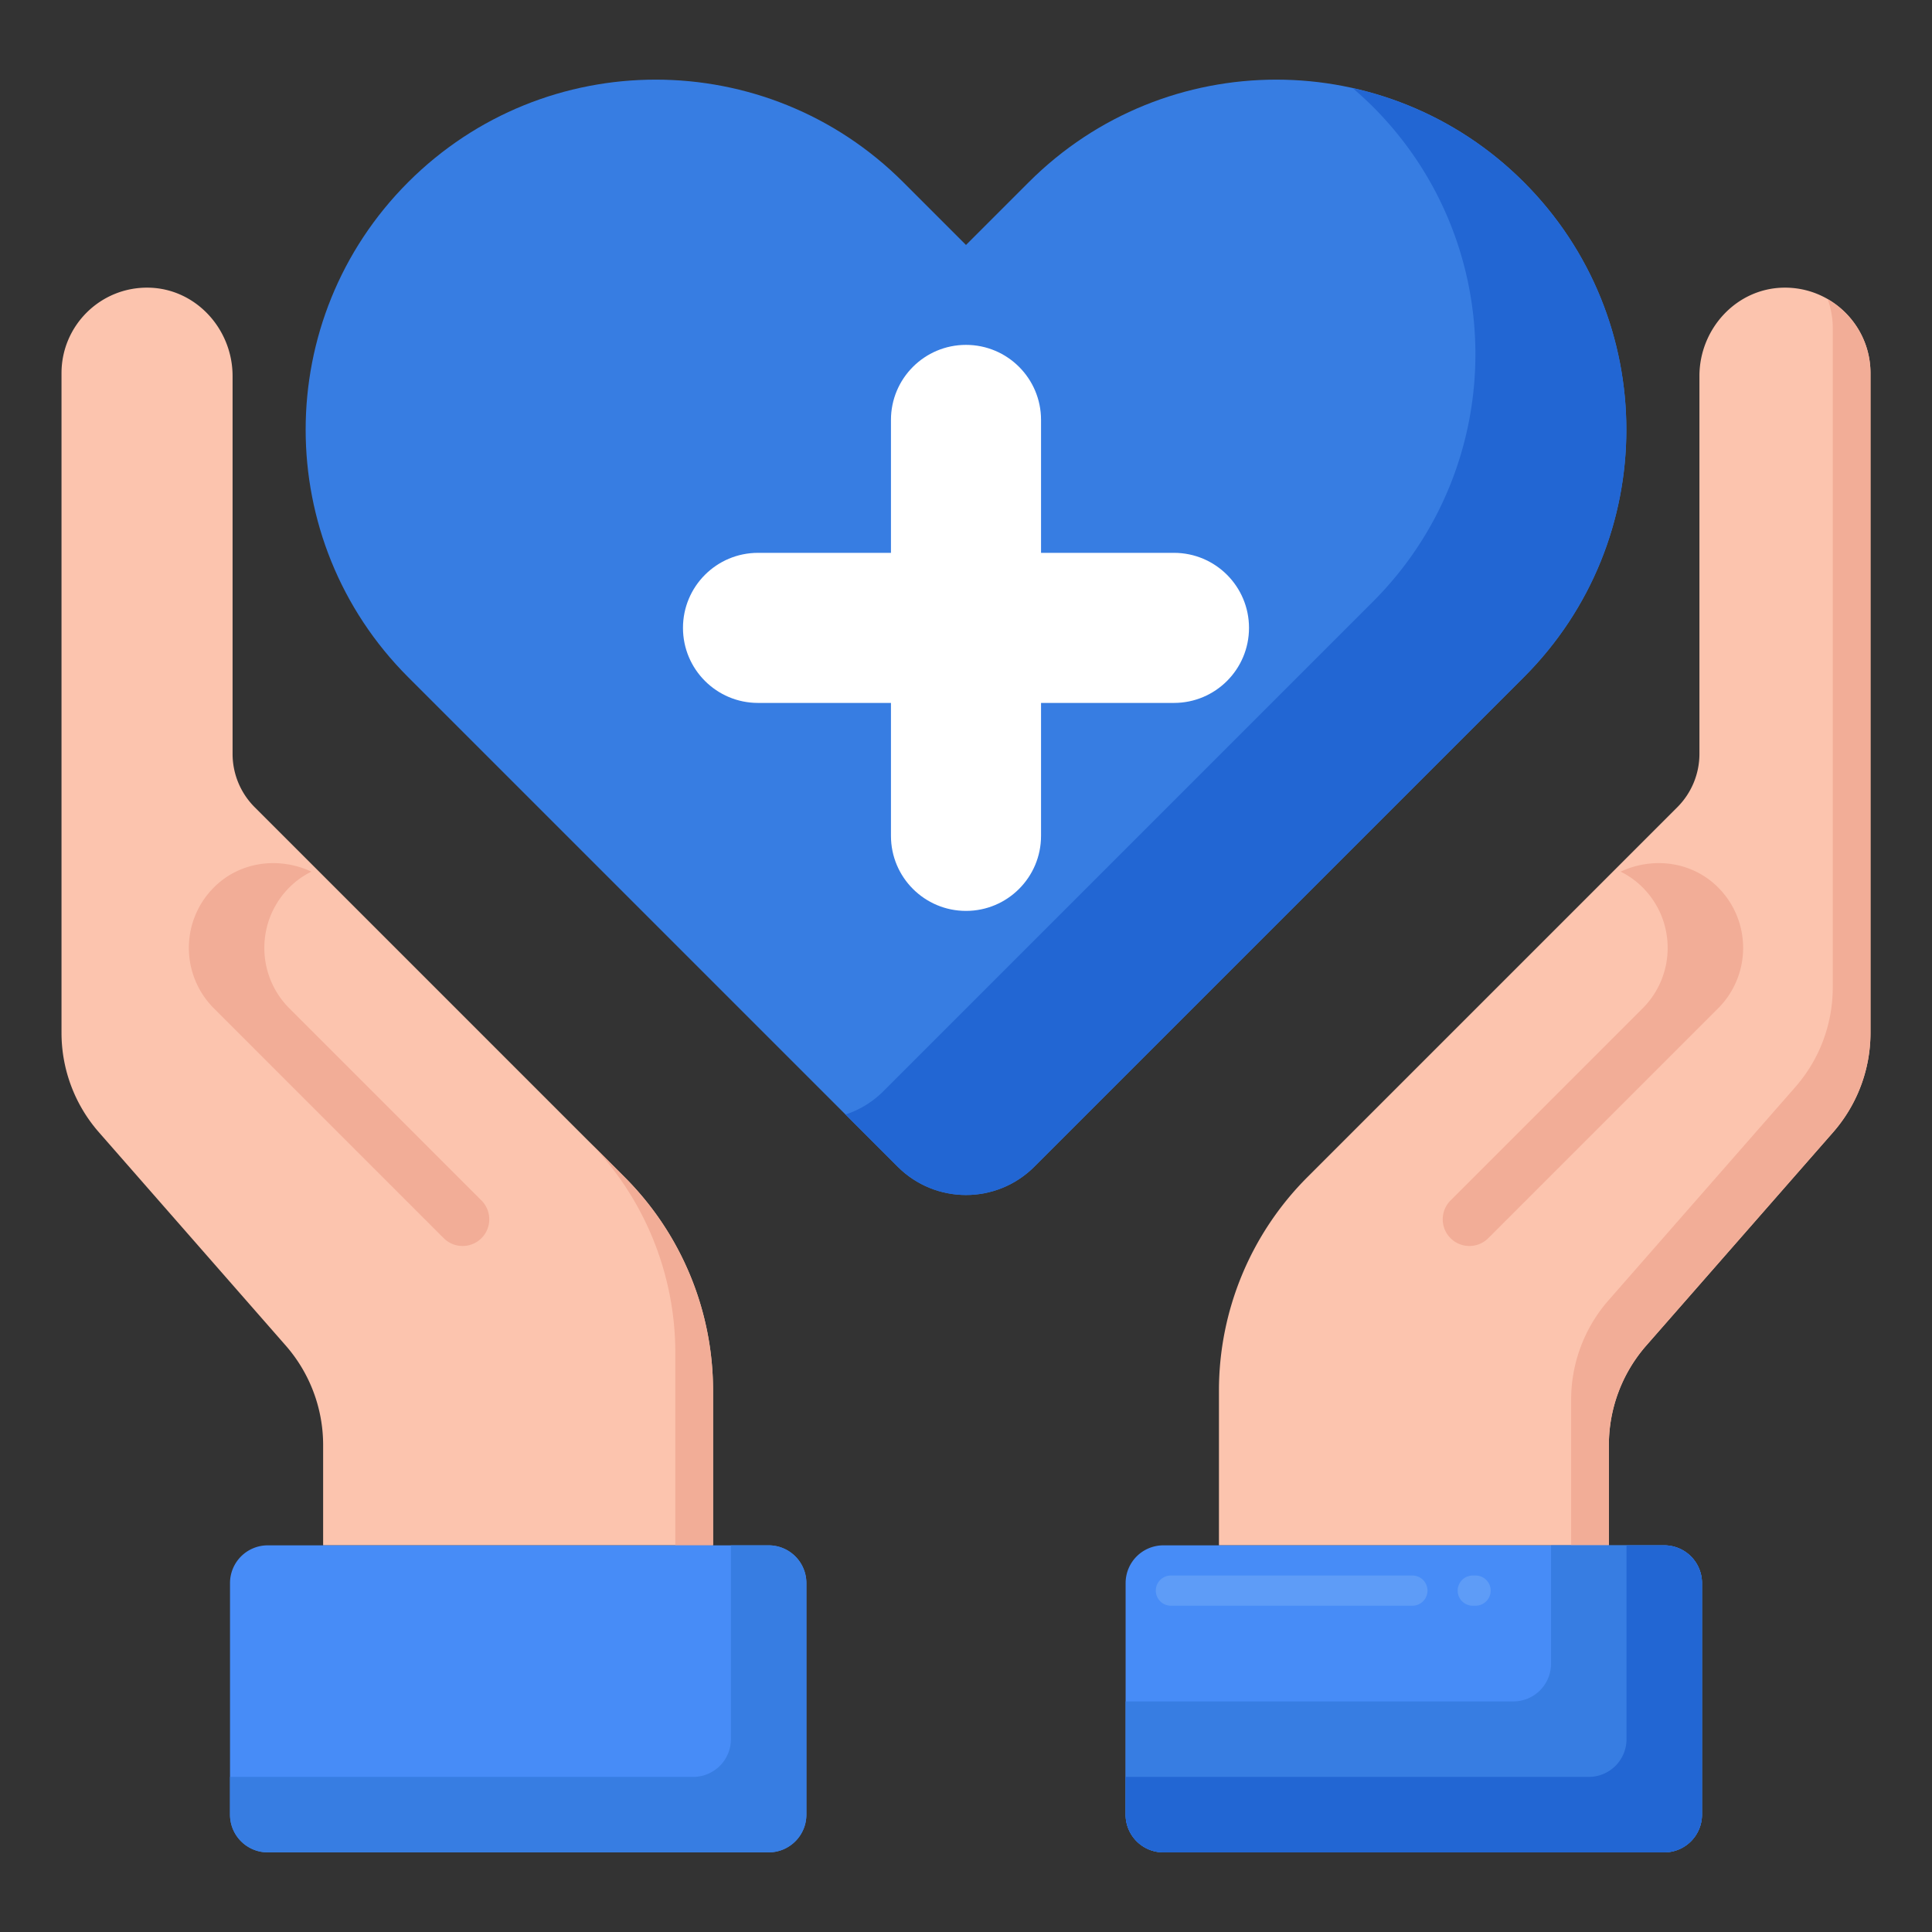
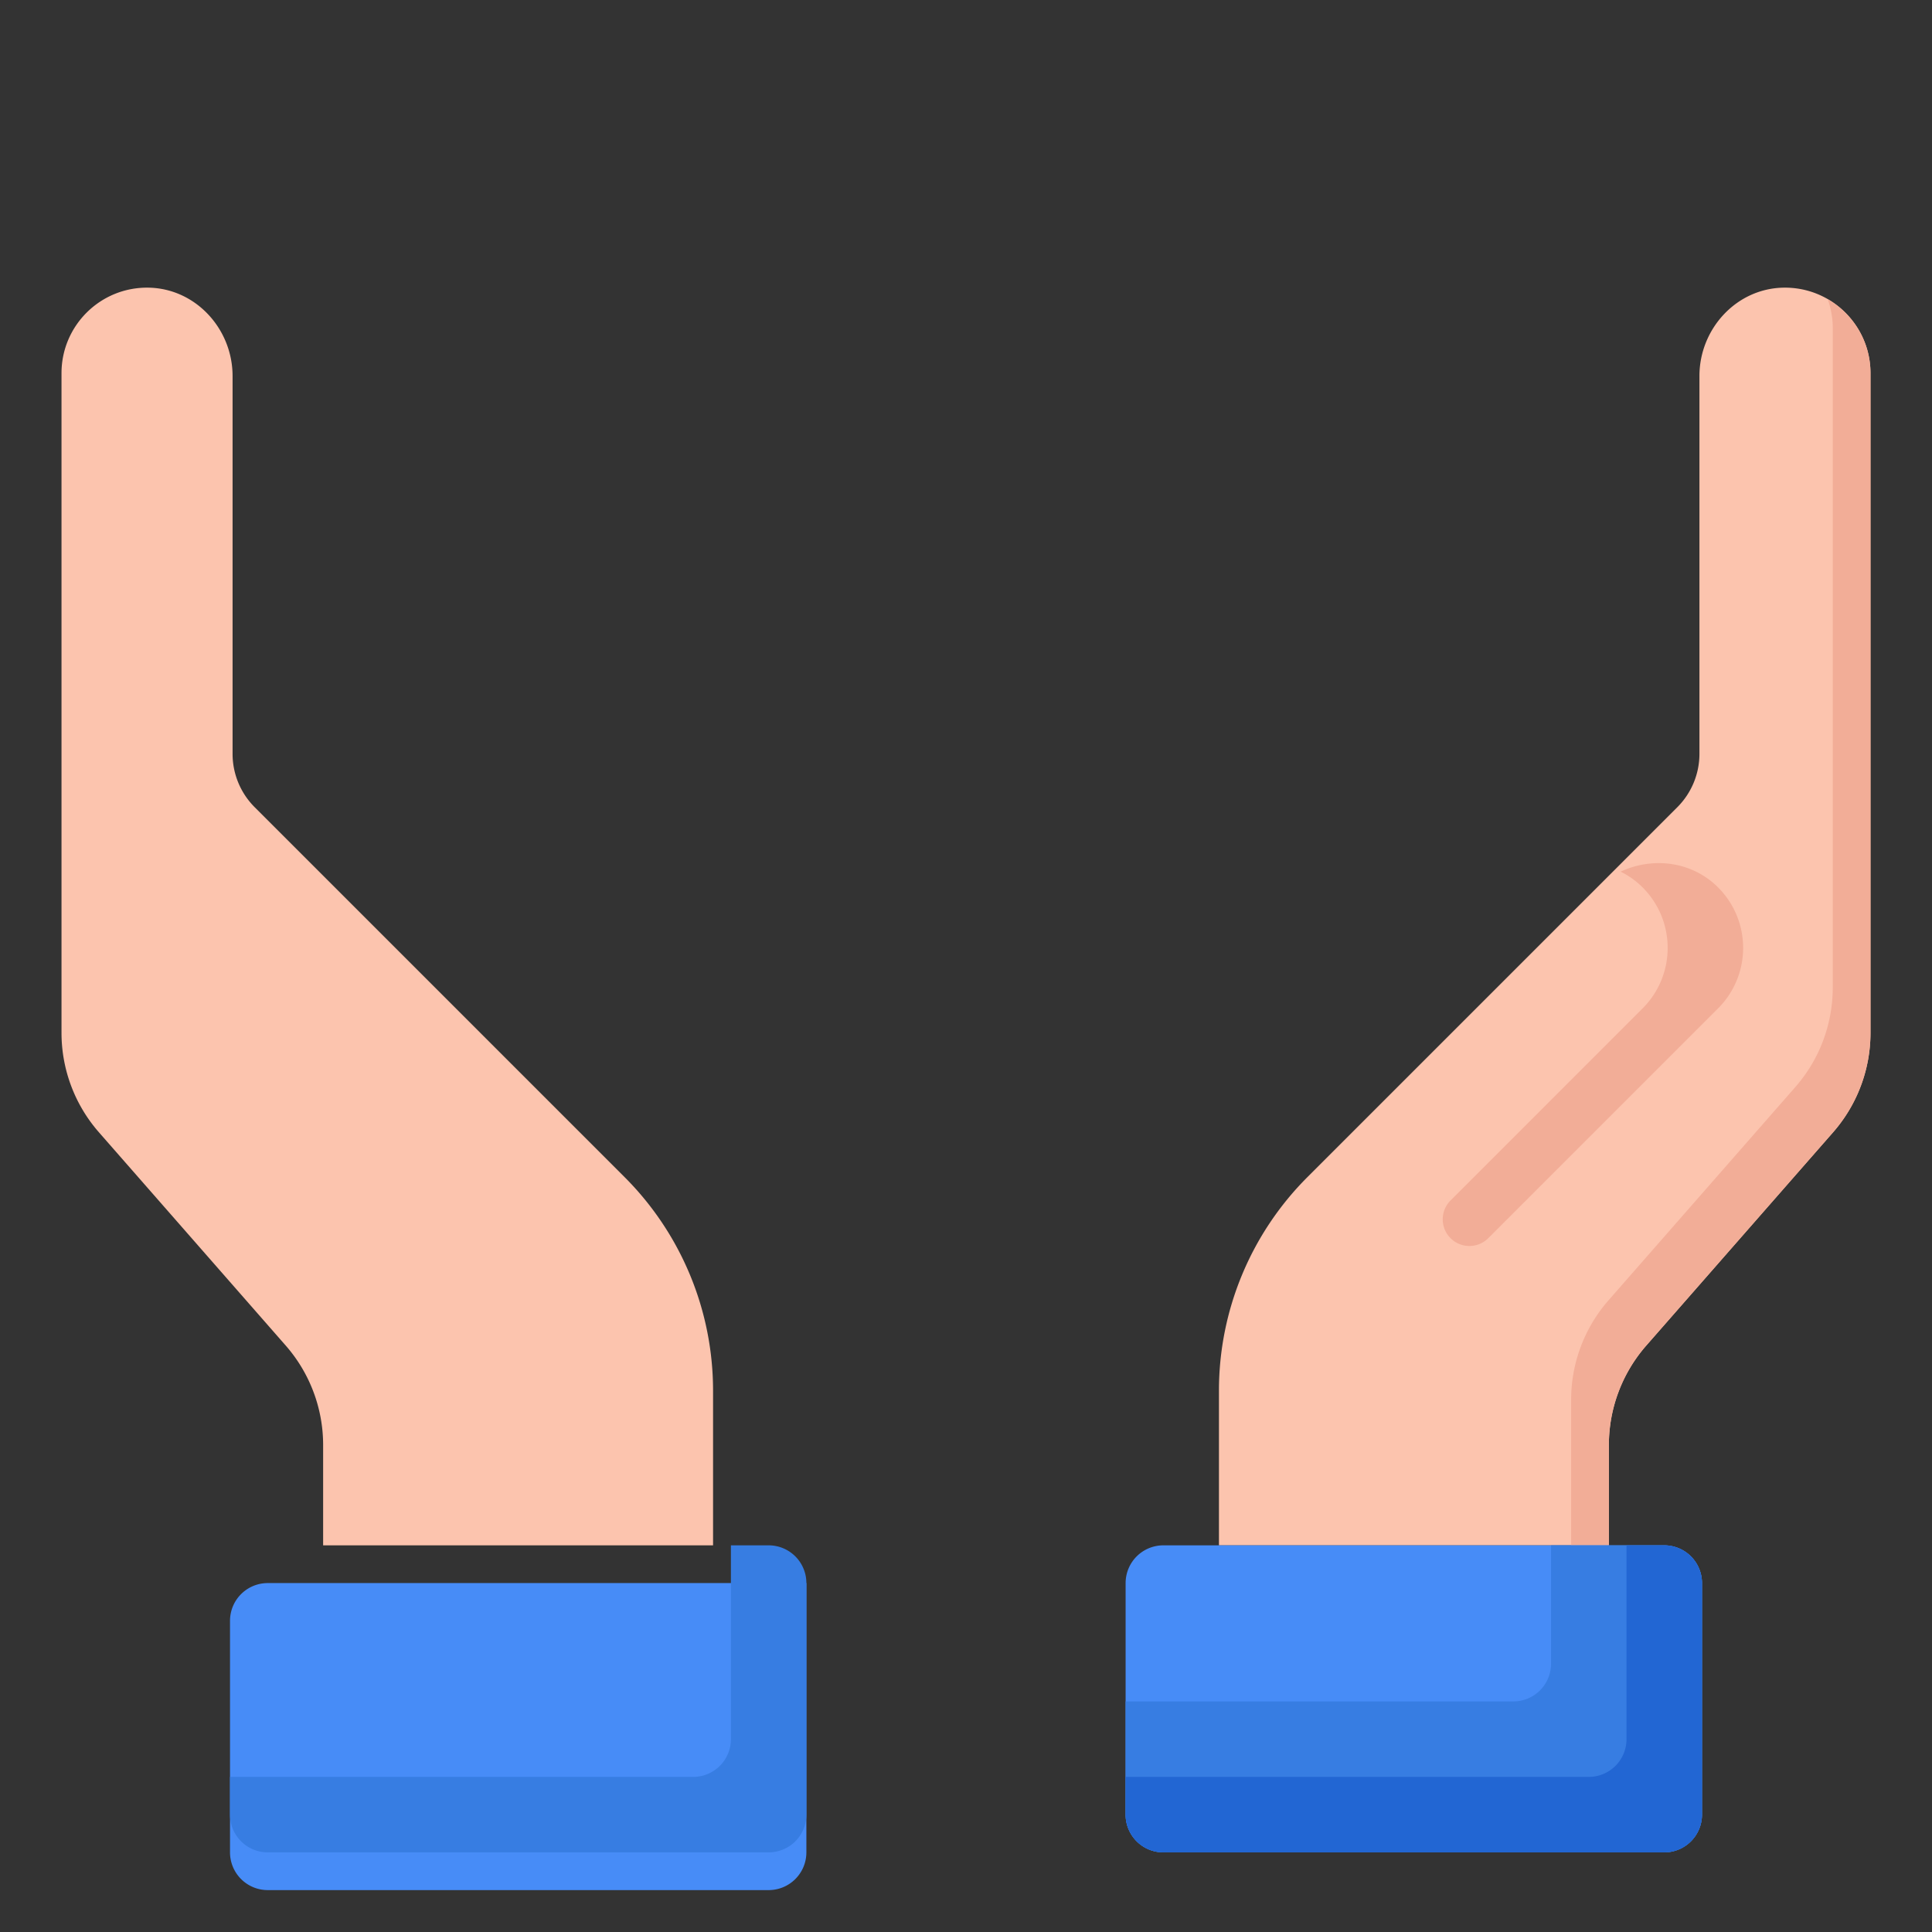
<svg xmlns="http://www.w3.org/2000/svg" version="1.1" width="512" height="512" x="0" y="0" viewBox="0 0 256 256" style="enable-background:new 0 0 512 512" xml:space="preserve" class="">
  <rect x="0" y="0" width="256" height="256" fill="#333333" stroke="none" />
  <g>
-     <path fill="#377de2" d="M54.085 24.137c18.113-18.114 47.481-18.114 65.594 0L128 32.458l8.321-8.321c18.113-18.114 47.481-18.114 65.594 0 18.113 18.113 18.113 47.48 0 65.594l-8.321 8.321-56.542 56.542c-4.999 4.999-13.104 4.999-18.104 0L62.406 98.052l-8.321-8.321c-18.113-18.113-18.113-47.481 0-65.594z" opacity="1" data-original="#377de2" class="" />
-     <path fill="#2266d3" d="M201.915 24.137a46.144 46.144 0 0 0-22.681-12.461 46.843 46.843 0 0 1 2.681 2.461c18.113 18.113 18.113 47.48 0 65.594l-8.321 8.321-56.542 56.542a12.737 12.737 0 0 1-5.018 3.086l6.914 6.914c4.999 4.999 13.104 4.999 18.104 0l56.542-56.542 8.321-8.321c18.113-18.113 18.113-47.481 0-65.594z" opacity="1" data-original="#2266d3" class="" />
    <path fill="#fcc4ae" d="M236.305 38.117c-6.239.114-11.121 5.467-11.121 11.707v50.064c0 2.652-1.054 5.196-2.929 7.071l-49.022 49.022a40.002 40.002 0 0 0-11.716 28.284v20.5h51.667v-13.291c0-4.848 1.761-9.531 4.955-13.178l24.756-28.262a20.002 20.002 0 0 0 4.955-13.178V49.448c0-6.33-5.189-11.448-11.545-11.331z" opacity="1" data-original="#fcc4ae" />
    <path fill="#f2ad97" d="M242.182 39.645c.425 1.19.668 2.467.668 3.803v87.407c0 4.848-1.761 9.531-4.955 13.178l-24.756 28.262a20.002 20.002 0 0 0-4.955 13.178v19.291h5v-13.291c0-4.848 1.761-9.531 4.955-13.178l24.756-28.262a20.002 20.002 0 0 0 4.955-13.178V49.448c0-4.192-2.284-7.842-5.668-9.803z" opacity="1" data-original="#f2ad97" />
    <path fill="#f2ad97" d="M227.503 117.438c-3.474-3.349-8.584-3.898-12.765-1.94a10.874 10.874 0 0 1 2.765 1.94c4.577 4.412 4.627 11.701.151 16.177l-25.45 25.451a3.535 3.535 0 1 0 5 5l30.45-30.451c4.477-4.477 4.426-11.765-.151-16.177z" opacity="1" data-original="#f2ad97" />
    <path fill="#478cf7" d="M225.522 240.448v-30.683a5 5 0 0 0-5-5H154.15a5 5 0 0 0-5 5v30.683a5 5 0 0 0 5 5h66.372a5 5 0 0 0 5-5z" opacity="1" data-original="#478cf7" />
-     <path fill="#5e9cf7" d="M195.522 212.765h-.372a2 2 0 0 1 0-4h.372a2 2 0 0 1 0 4zm-8.372 0h-32a2 2 0 0 1 0-4h32a2 2 0 0 1 0 4z" opacity="1" data-original="#5e9cf7" />
    <path fill="#377de2" d="M154.15 245.448a5 5 0 0 1-5-5v-15h51.372a5 5 0 0 0 5-5v-15.683h15a5 5 0 0 1 5 5v30.683a5 5 0 0 1-5 5z" opacity="1" data-original="#377de2" class="" />
    <path fill="#2266d3" d="M154.15 245.448a5 5 0 0 1-5-5v-5h61.372a5 5 0 0 0 5-5v-25.683h5a5 5 0 0 1 5 5v30.683a5 5 0 0 1-5 5z" opacity="1" data-original="#2266d3" class="" />
    <path fill="#fcc4ae" d="M42.817 191.474v13.291h51.667v-20.5a39.996 39.996 0 0 0-11.716-28.284l-49.022-49.022a10.001 10.001 0 0 1-2.929-7.071V49.824c0-6.24-4.882-11.593-11.121-11.707C13.339 38 8.15 43.118 8.15 49.448v87.407c0 4.848 1.761 9.531 4.955 13.178l24.756 28.262a19.999 19.999 0 0 1 4.956 13.179z" opacity="1" data-original="#fcc4ae" />
-     <path fill="#f2ad97" d="M89.483 204.765h5v-20.5a39.996 39.996 0 0 0-11.716-28.284l-5-5a40.002 40.002 0 0 1 11.716 28.284zM28.497 117.438c3.474-3.349 8.584-3.898 12.765-1.94a10.874 10.874 0 0 0-2.765 1.94c-4.577 4.412-4.627 11.701-.151 16.177l25.45 25.451a3.535 3.535 0 1 1-5 5l-30.45-30.451c-4.477-4.477-4.426-11.765.151-16.177z" opacity="1" data-original="#f2ad97" />
-     <path fill="#478cf7" d="M106.85 240.448v-30.683a5 5 0 0 0-5-5H35.478a5 5 0 0 0-5 5v30.683a5 5 0 0 0 5 5h66.372a5 5 0 0 0 5-5z" opacity="1" data-original="#478cf7" />
+     <path fill="#478cf7" d="M106.85 240.448v-30.683H35.478a5 5 0 0 0-5 5v30.683a5 5 0 0 0 5 5h66.372a5 5 0 0 0 5-5z" opacity="1" data-original="#478cf7" />
    <path fill="#377de2" d="M35.478 245.448a5 5 0 0 1-5-5v-5H91.85a5 5 0 0 0 5-5v-25.683h5a5 5 0 0 1 5 5v30.683a5 5 0 0 1-5 5z" opacity="1" data-original="#377de2" class="" />
-     <path fill="#ffffff" d="M155.558 73.255h-17.615V55.64c0-5.491-4.451-9.942-9.943-9.942-5.491 0-9.943 4.452-9.943 9.942v17.615h-17.615c-5.491 0-9.943 4.451-9.943 9.943s4.451 9.943 9.943 9.943h17.615v17.615c0 5.491 4.451 9.943 9.943 9.943 5.491 0 9.943-4.452 9.943-9.943V93.141h17.615c5.491 0 9.942-4.451 9.942-9.943s-4.451-9.943-9.942-9.943z" opacity="1" data-original="#ffffff" class="" />
  </g>
</svg>